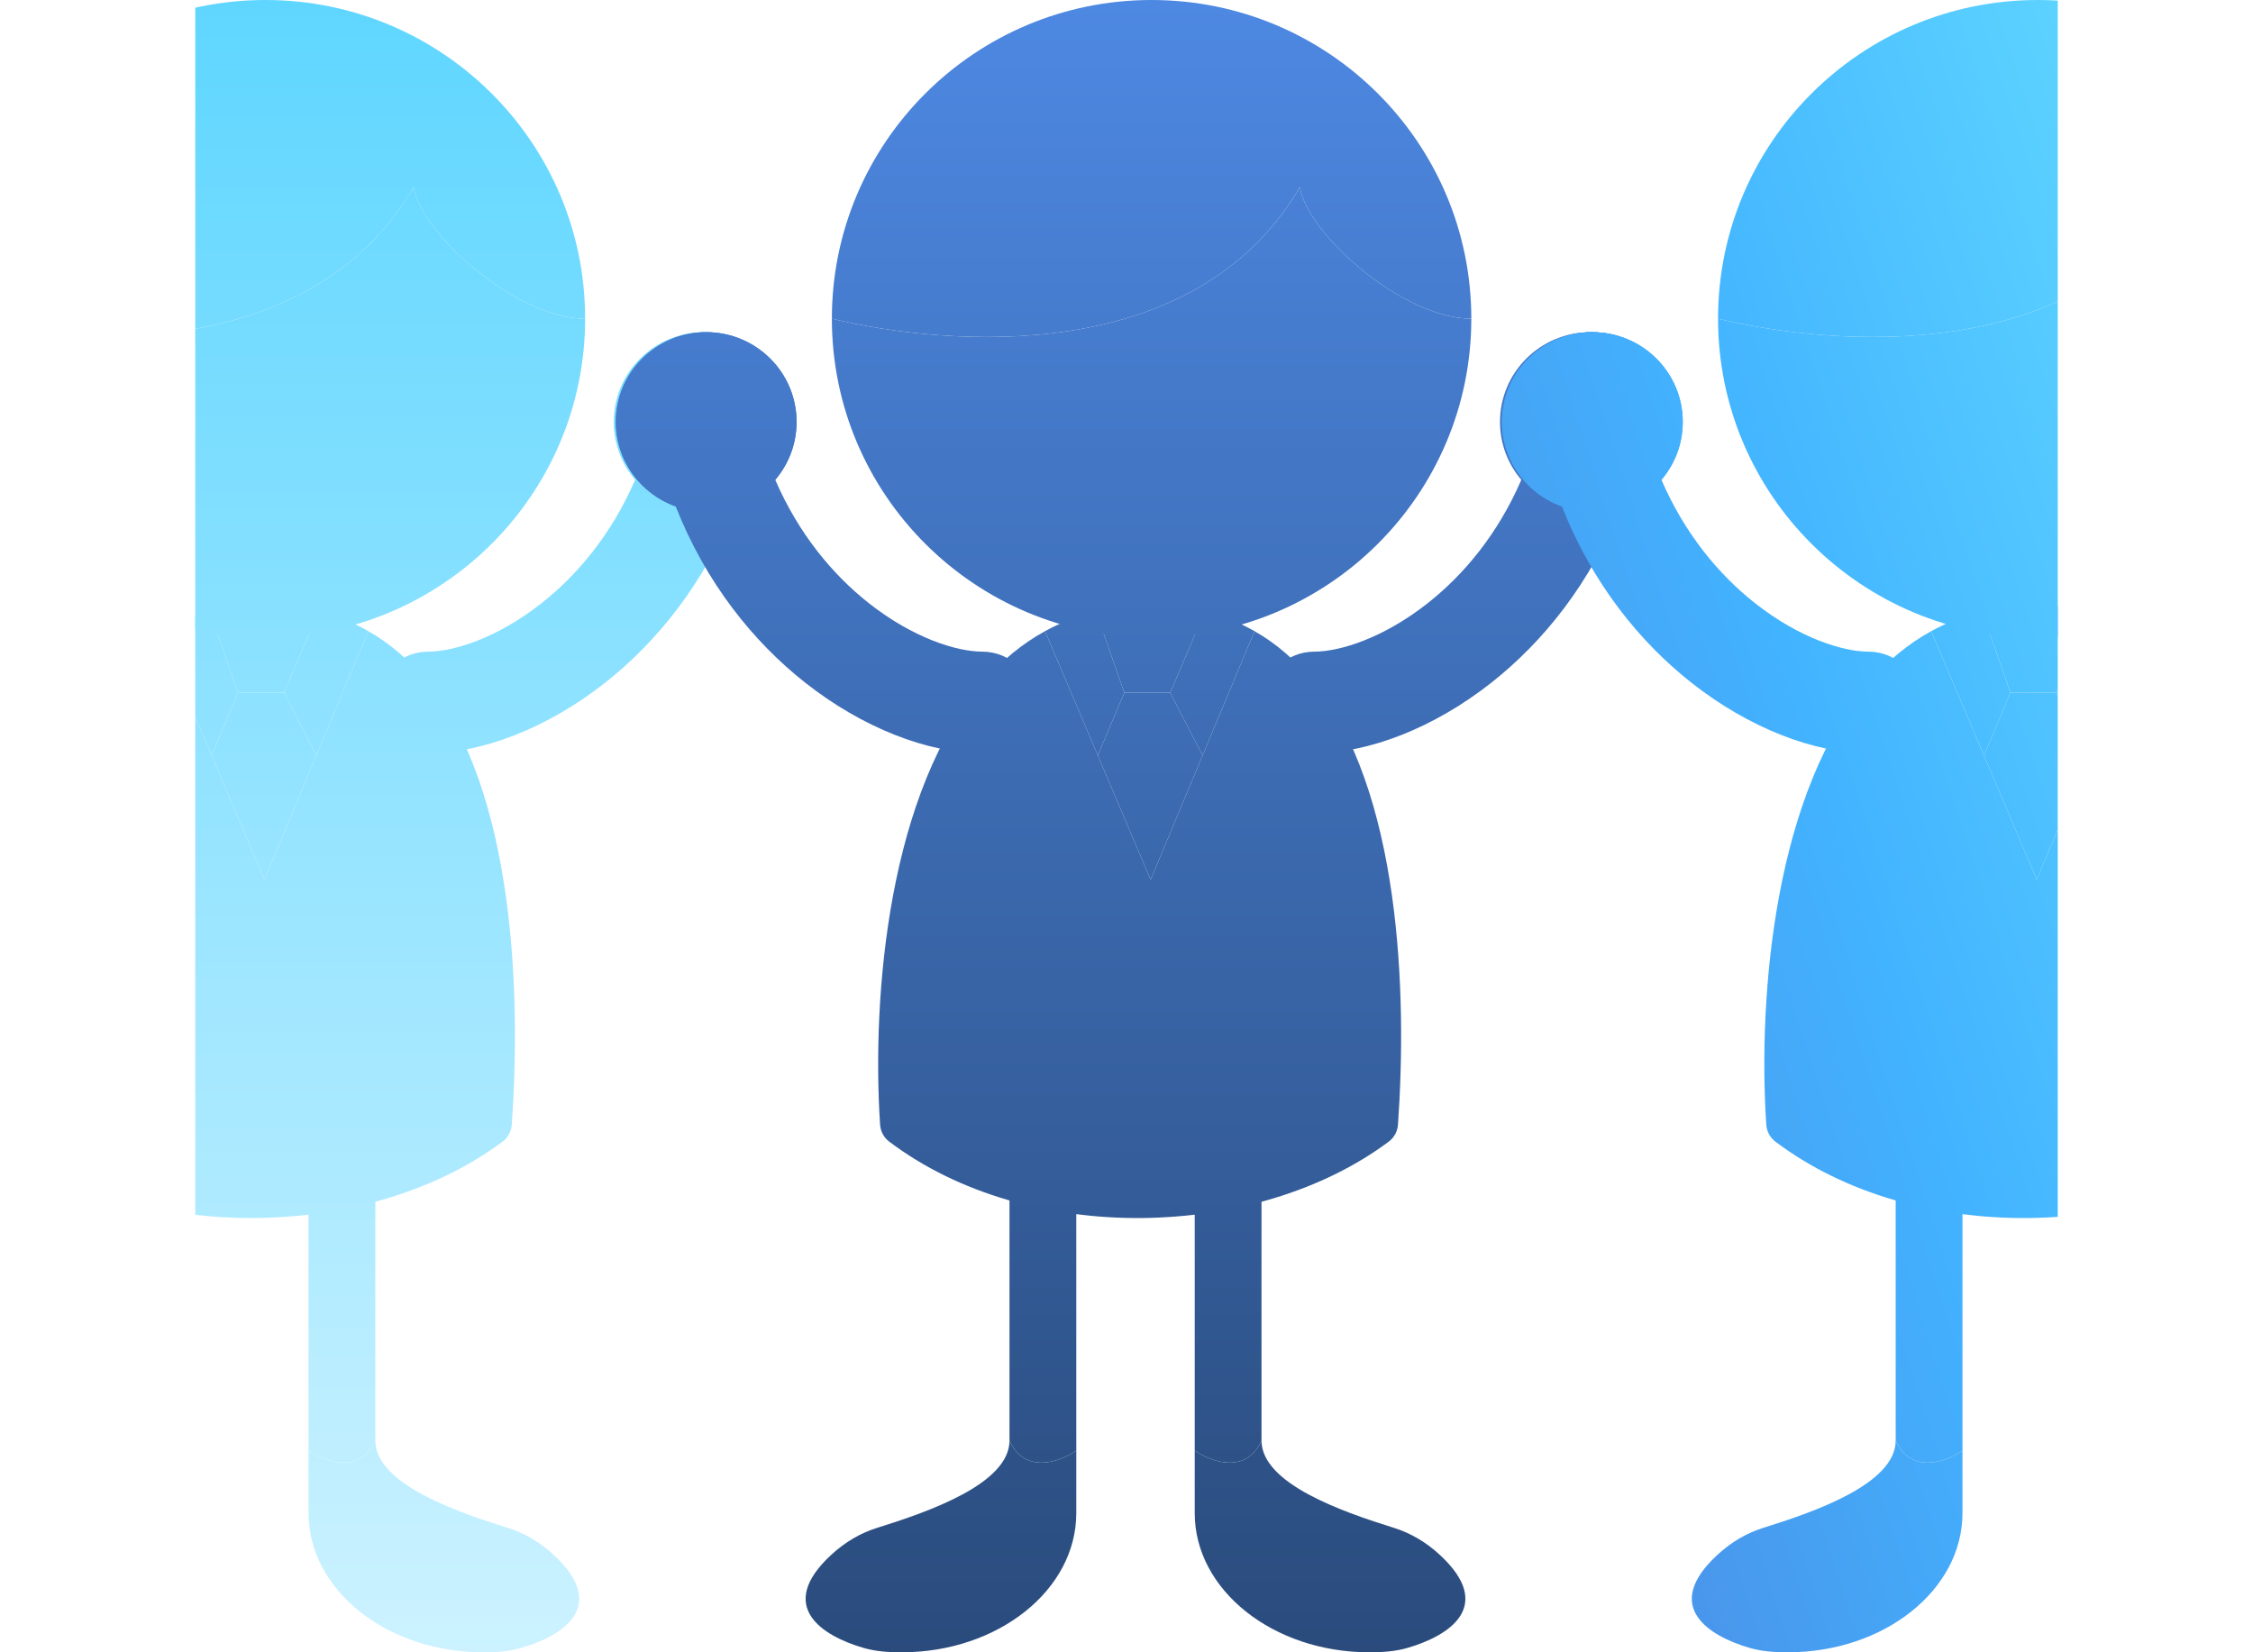
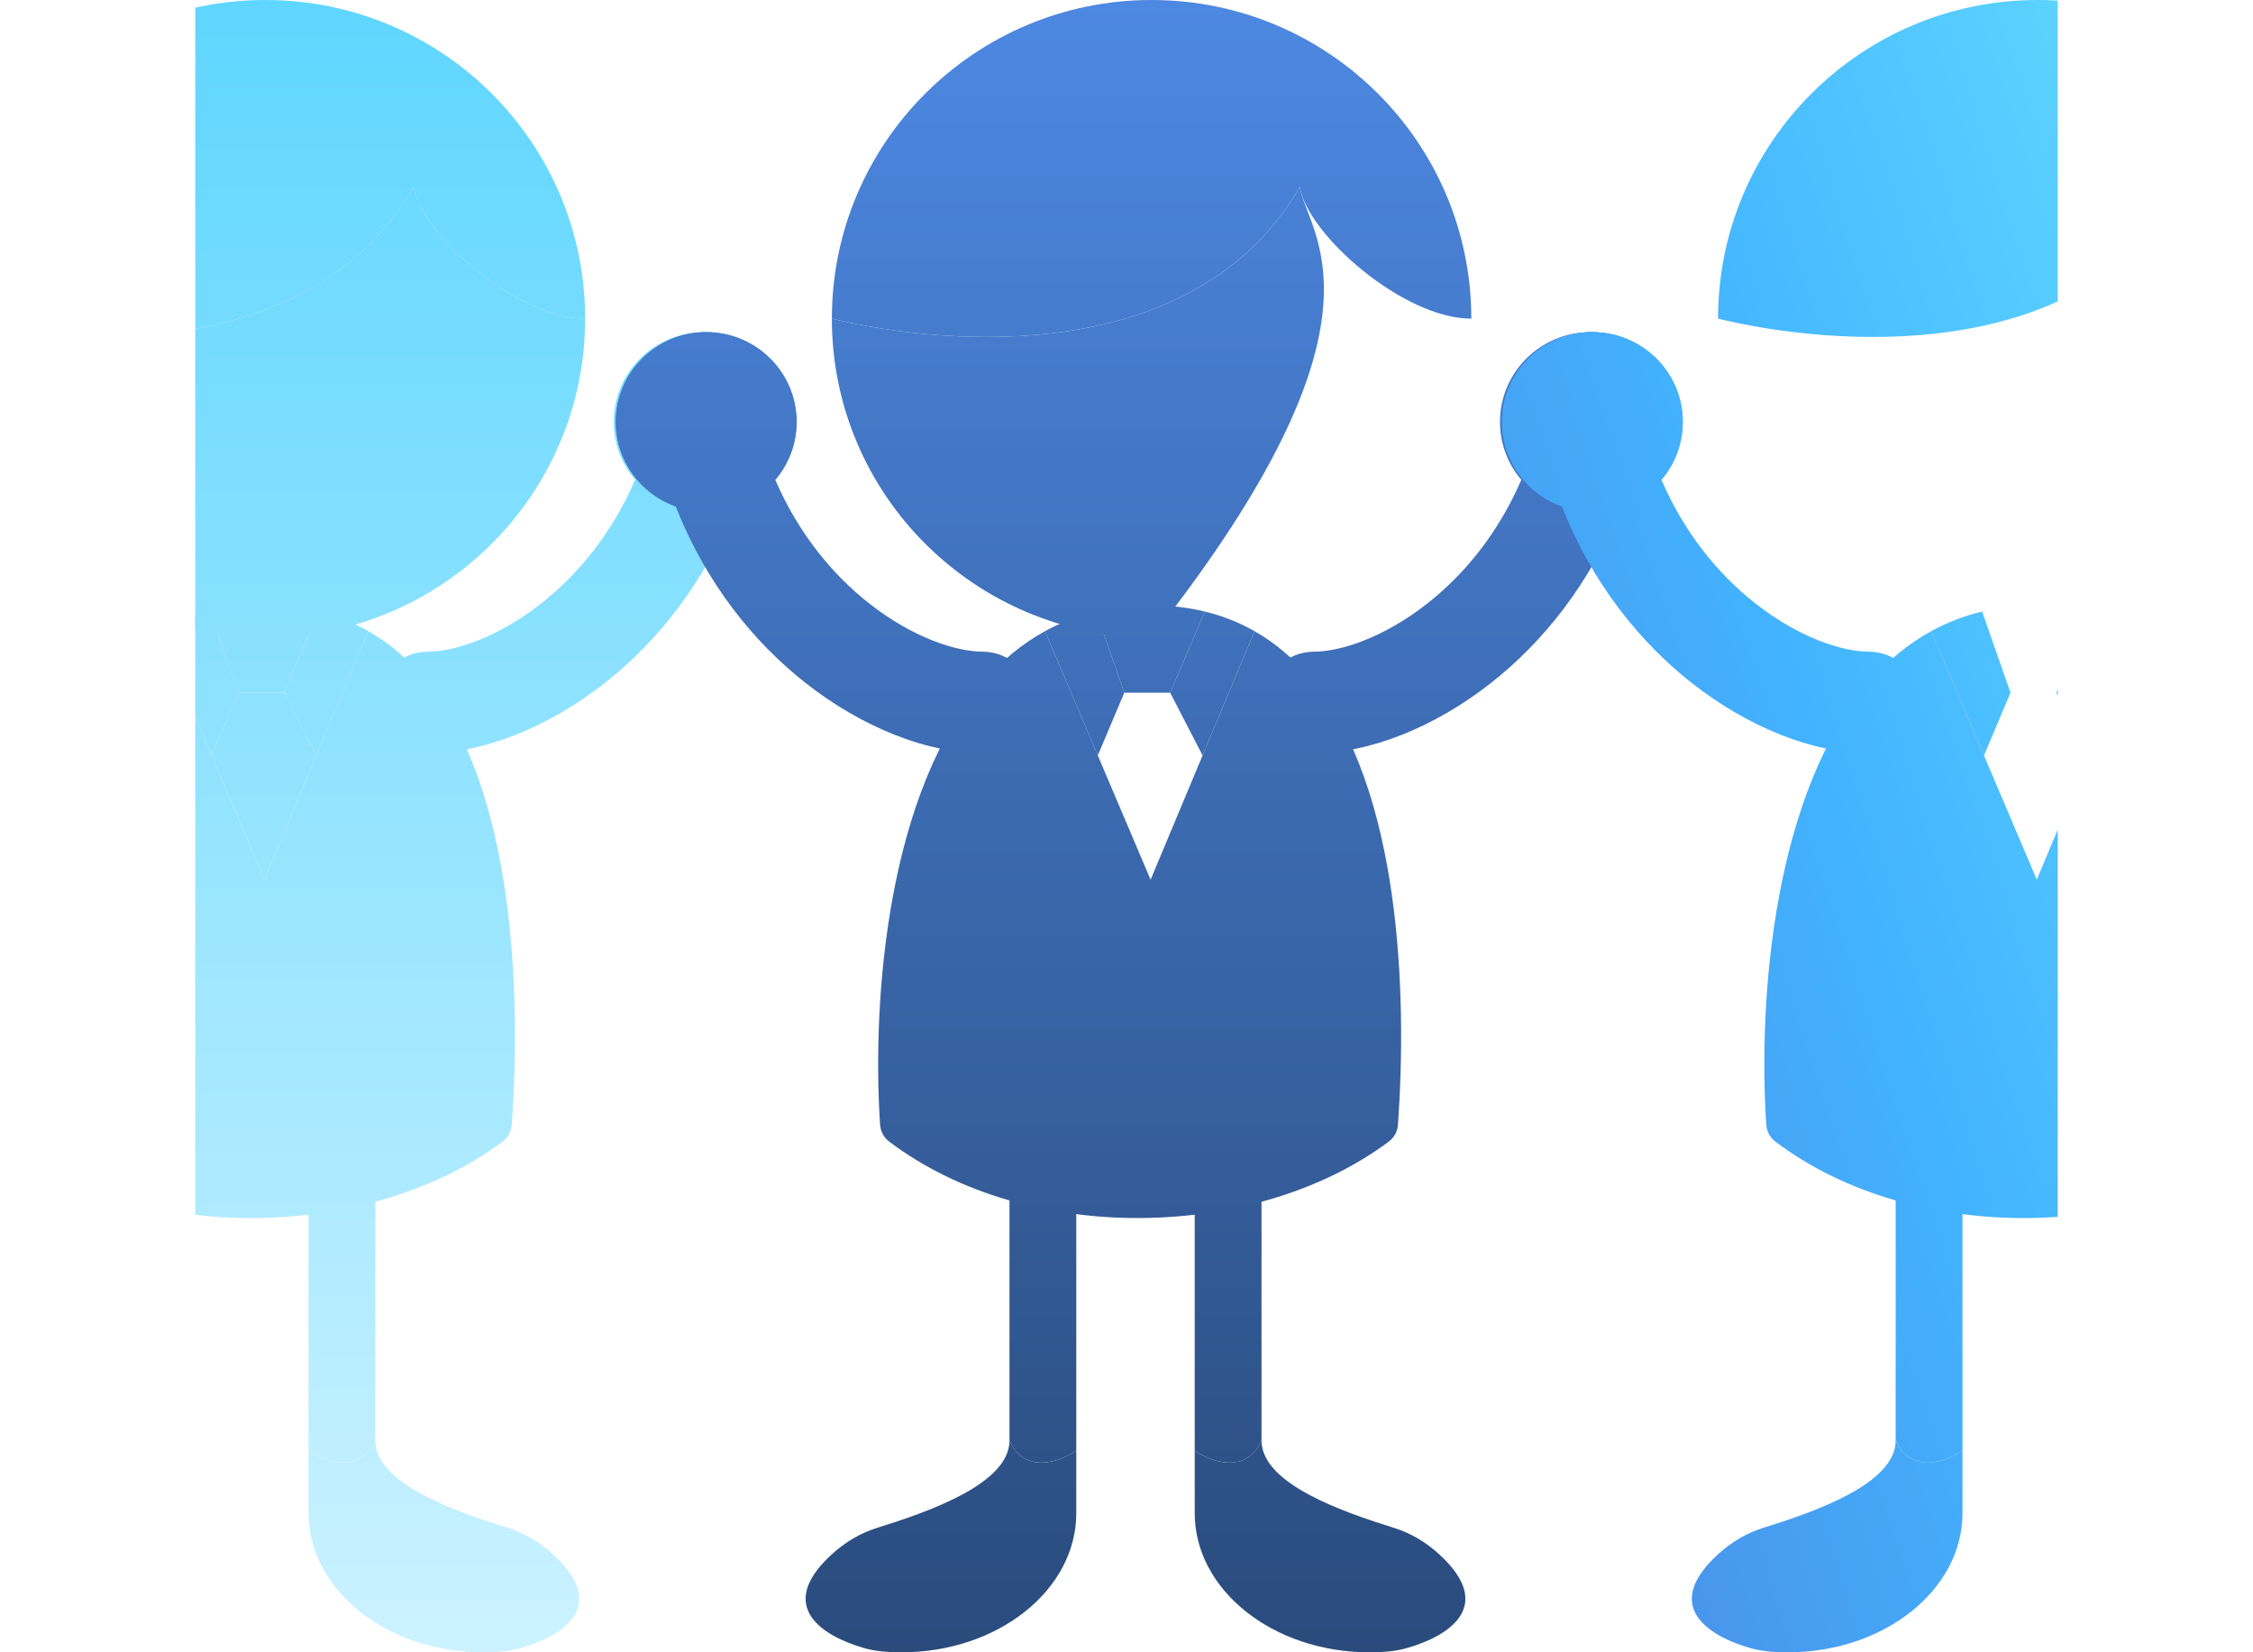
<svg xmlns="http://www.w3.org/2000/svg" width="150" height="110" viewBox="0 0 150 110" fill="none">
  <g clip-path="url(#clip0_1318_26828)" filter="url(#filter0_n_1318_26828)">
    <path d="M24.989 95.898C23.964 98.195 21.598 97.305 20.542 96.574V79.346C20.542 78.367 21.538 77.574 22.766 77.574C23.994 77.574 24.989 78.367 24.989 79.346V95.898Z" fill="url(#paint0_linear_1318_26828)" />
    <path d="M24.989 95.898C24.989 98.791 30.418 100.657 33.799 101.713C34.853 102.042 35.897 102.619 36.877 103.528C40.556 106.943 37.467 108.914 34.685 109.714L34.681 109.715C33.881 109.945 33.025 110 32.174 110C25.75 110 20.542 105.851 20.542 100.734V96.574C21.598 97.305 23.964 98.195 24.989 95.898Z" fill="url(#paint1_linear_1318_26828)" />
    <path d="M8.21 95.898C9.235 98.195 11.602 97.305 12.657 96.574V79.346C12.657 78.367 11.662 77.574 10.434 77.574C9.206 77.574 8.21 78.367 8.21 79.346V95.898Z" fill="url(#paint2_linear_1318_26828)" />
    <path d="M8.21 95.898C8.21 98.791 2.782 100.657 -0.6 101.713C-1.653 102.042 -2.698 102.619 -3.677 103.528C-7.357 106.943 -4.267 108.914 -1.486 109.714L-1.482 109.715C-0.682 109.945 0.175 110 1.025 110C7.449 110 12.657 105.851 12.657 100.734V96.574C11.602 97.305 9.235 98.195 8.21 95.898Z" fill="url(#paint3_linear_1318_26828)" />
    <path fill-rule="evenodd" clip-rule="evenodd" d="M0.2 76C9.471 83.003 24.673 82.568 33.464 75.999C33.826 75.728 34.044 75.313 34.075 74.864C34.681 66.221 34.291 52.62 28.364 45.323C27.279 43.987 26.009 42.863 24.525 42.019L21.065 50.292L17.605 58.565L14.089 50.292L10.574 42.019C9.037 42.863 7.696 43.987 6.531 45.323C0.164 52.621 -0.972 66.225 -0.406 74.868C-0.376 75.315 -0.16 75.728 0.2 76Z" fill="url(#paint4_linear_1318_26828)" />
    <path d="M15.854 46.115H18.907L21.065 50.292L17.605 58.565L14.089 50.292L15.854 46.115Z" fill="url(#paint5_linear_1318_26828)" />
    <path d="M17.605 40.299C18.903 40.299 20.105 40.443 21.217 40.713L18.907 46.115H15.854L13.966 40.713C15.095 40.443 16.306 40.299 17.605 40.299Z" fill="url(#paint6_linear_1318_26828)" />
    <path d="M10.574 42.019C11.612 41.449 12.741 41.006 13.966 40.713L15.854 46.115L14.089 50.292L10.574 42.019Z" fill="url(#paint7_linear_1318_26828)" />
    <path d="M21.217 40.713C22.423 41.006 23.522 41.449 24.525 42.019L21.065 50.292L18.907 46.115L21.217 40.713Z" fill="url(#paint8_linear_1318_26828)" />
    <path fill-rule="evenodd" clip-rule="evenodd" d="M17.67 42.429C29.426 42.429 38.957 32.931 38.957 21.215C34.419 21.215 28.036 15.59 27.541 12.45C20.567 24.442 4.067 23.071 -3.616 21.215C-3.616 32.931 5.914 42.429 17.67 42.429Z" fill="url(#paint9_linear_1318_26828)" />
    <path d="M17.67 0C5.914 0 -3.616 9.498 -3.616 21.215C4.067 23.071 20.567 24.442 27.541 12.45C28.036 15.59 34.419 21.215 38.957 21.215C38.957 9.498 29.426 0 17.67 0Z" fill="url(#paint10_linear_1318_26828)" />
    <path d="M-11.983 22.114C-15.306 22.114 -18 24.789 -18 28.089C-18 30.68 -16.337 32.886 -14.013 33.713C-11.995 38.841 -8.822 42.744 -5.39 45.449C-1.575 48.456 2.774 50.143 6.403 50.144C8.284 50.144 9.808 48.63 9.808 46.763C9.808 44.896 8.284 43.383 6.403 43.383C4.701 43.382 1.799 42.484 -1.156 40.154C-3.542 38.273 -5.823 35.559 -7.385 31.942C-6.499 30.902 -5.965 29.557 -5.965 28.089C-5.965 24.789 -8.659 22.114 -11.983 22.114Z" fill="url(#paint11_linear_1318_26828)" />
    <path d="M46.884 22.114C50.207 22.114 52.901 24.789 52.901 28.089C52.901 30.68 51.238 32.886 48.914 33.713C46.896 38.841 43.723 42.744 40.291 45.449C36.476 48.456 32.127 50.143 28.498 50.144C26.617 50.144 25.093 48.63 25.093 46.763C25.093 44.896 26.617 43.383 28.498 43.383C30.2 43.382 33.102 42.484 36.057 40.154C38.443 38.273 40.724 35.559 42.286 31.942C41.401 30.902 40.866 29.557 40.866 28.089C40.866 24.789 43.56 22.114 46.884 22.114Z" fill="url(#paint12_linear_1318_26828)" />
    <path d="M-11.983 22.114C-15.306 22.114 -18 24.789 -18 28.089C-18 31.388 -15.307 34.063 -11.984 34.063C-8.66 34.063 -5.965 31.388 -5.965 28.089C-5.965 24.789 -8.659 22.114 -11.983 22.114Z" fill="url(#paint13_linear_1318_26828)" />
    <path d="M46.983 22.114C43.659 22.114 40.965 24.789 40.965 28.089C40.965 31.388 43.659 34.063 46.983 34.063C50.306 34.063 53 31.388 53 28.089C53 24.789 50.306 22.114 46.983 22.114Z" fill="url(#paint14_linear_1318_26828)" />
    <path d="M83.989 95.898C82.964 98.195 80.598 97.305 79.542 96.574V79.346C79.542 78.367 80.538 77.574 81.766 77.574C82.994 77.574 83.989 78.367 83.989 79.346V95.898Z" fill="url(#paint15_linear_1318_26828)" />
    <path d="M83.989 95.898C83.989 98.791 89.418 100.657 92.799 101.713C93.853 102.042 94.897 102.619 95.877 103.528C99.556 106.943 96.467 108.914 93.685 109.714L93.681 109.715C92.881 109.945 92.025 110 91.174 110C84.75 110 79.542 105.851 79.542 100.734V96.574C80.598 97.305 82.964 98.195 83.989 95.898Z" fill="url(#paint16_linear_1318_26828)" />
    <path d="M67.21 95.898C68.235 98.195 70.602 97.305 71.657 96.574V79.346C71.657 78.367 70.662 77.574 69.434 77.574C68.206 77.574 67.21 78.367 67.21 79.346V95.898Z" fill="url(#paint17_linear_1318_26828)" />
    <path d="M67.21 95.898C67.21 98.791 61.782 100.657 58.401 101.713C57.347 102.042 56.302 102.619 55.323 103.528C51.643 106.943 54.733 108.914 57.514 109.714L57.518 109.715C58.318 109.945 59.175 110 60.025 110C66.449 110 71.657 105.851 71.657 100.734V96.574C70.602 97.305 68.235 98.195 67.21 95.898Z" fill="url(#paint18_linear_1318_26828)" />
    <path fill-rule="evenodd" clip-rule="evenodd" d="M59.2 76C68.471 83.003 83.673 82.568 92.464 75.999C92.826 75.728 93.044 75.313 93.075 74.864C93.681 66.221 93.291 52.62 87.364 45.323C86.279 43.987 85.008 42.863 83.525 42.019L80.065 50.292L76.605 58.565L73.089 50.292L69.574 42.019C68.037 42.863 66.696 43.987 65.531 45.323C59.164 52.621 58.028 66.225 58.594 74.868C58.624 75.315 58.84 75.728 59.2 76Z" fill="url(#paint19_linear_1318_26828)" />
-     <path d="M74.854 46.115H77.907L80.065 50.292L76.605 58.565L73.089 50.292L74.854 46.115Z" fill="url(#paint20_linear_1318_26828)" />
    <path d="M76.605 40.299C77.903 40.299 79.105 40.443 80.217 40.713L77.907 46.115H74.854L72.966 40.713C74.095 40.443 75.306 40.299 76.605 40.299Z" fill="url(#paint21_linear_1318_26828)" />
    <path d="M69.574 42.019C70.612 41.449 71.741 41.006 72.966 40.713L74.854 46.115L73.089 50.292L69.574 42.019Z" fill="url(#paint22_linear_1318_26828)" />
    <path d="M80.217 40.713C81.423 41.006 82.522 41.449 83.525 42.019L80.065 50.292L77.907 46.115L80.217 40.713Z" fill="url(#paint23_linear_1318_26828)" />
-     <path fill-rule="evenodd" clip-rule="evenodd" d="M76.67 42.429C88.426 42.429 97.957 32.931 97.957 21.215C93.419 21.215 87.036 15.59 86.541 12.45C79.567 24.442 63.067 23.071 55.384 21.215C55.384 32.931 64.914 42.429 76.67 42.429Z" fill="url(#paint24_linear_1318_26828)" />
+     <path fill-rule="evenodd" clip-rule="evenodd" d="M76.67 42.429C93.419 21.215 87.036 15.59 86.541 12.45C79.567 24.442 63.067 23.071 55.384 21.215C55.384 32.931 64.914 42.429 76.67 42.429Z" fill="url(#paint24_linear_1318_26828)" />
    <path d="M76.67 0C64.914 0 55.384 9.498 55.384 21.215C63.067 23.071 79.567 24.442 86.541 12.45C87.036 15.59 93.419 21.215 97.957 21.215C97.957 9.498 88.426 0 76.67 0Z" fill="url(#paint25_linear_1318_26828)" />
    <path d="M47.017 22.114C43.694 22.114 41 24.789 41 28.089C41 30.68 42.663 32.886 44.987 33.713C47.005 38.841 50.178 42.744 53.61 45.449C57.425 48.456 61.774 50.143 65.403 50.144C67.284 50.144 68.808 48.63 68.808 46.763C68.808 44.896 67.284 43.383 65.403 43.383C63.701 43.382 60.799 42.484 57.844 40.154C55.458 38.273 53.177 35.559 51.615 31.942C52.501 30.902 53.035 29.557 53.035 28.089C53.035 24.789 50.341 22.114 47.017 22.114Z" fill="url(#paint26_linear_1318_26828)" />
    <path d="M105.884 22.114C109.207 22.114 111.901 24.789 111.901 28.089C111.901 30.68 110.238 32.886 107.914 33.713C105.896 38.841 102.723 42.744 99.291 45.449C95.476 48.456 91.127 50.143 87.498 50.144C85.617 50.144 84.093 48.63 84.093 46.763C84.093 44.896 85.618 43.383 87.498 43.383C89.2 43.382 92.102 42.484 95.057 40.154C97.443 38.273 99.725 35.559 101.286 31.942C100.401 30.902 99.866 29.557 99.866 28.089C99.866 24.789 102.56 22.114 105.884 22.114Z" fill="url(#paint27_linear_1318_26828)" />
    <path d="M47.017 22.114C43.694 22.114 41 24.789 41 28.089C41 31.388 43.693 34.063 47.016 34.063C50.34 34.063 53.035 31.388 53.035 28.089C53.035 24.789 50.341 22.114 47.017 22.114Z" fill="url(#paint28_linear_1318_26828)" />
    <path d="M105.983 22.114C102.659 22.114 99.965 24.789 99.965 28.089C99.965 31.388 102.659 34.063 105.983 34.063C109.306 34.063 112 31.388 112 28.089C112 24.789 109.306 22.114 105.983 22.114Z" fill="url(#paint29_linear_1318_26828)" />
    <path d="M142.989 95.898C141.964 98.195 139.598 97.305 138.542 96.574V79.346C138.542 78.367 139.538 77.574 140.766 77.574C141.994 77.574 142.989 78.367 142.989 79.346V95.898Z" fill="url(#paint30_linear_1318_26828)" />
    <path d="M142.989 95.898C142.989 98.791 148.418 100.657 151.799 101.713C152.853 102.042 153.897 102.619 154.877 103.528C158.556 106.943 155.467 108.914 152.685 109.714L152.681 109.715C151.881 109.945 151.025 110 150.174 110C143.75 110 138.542 105.851 138.542 100.734V96.574C139.598 97.305 141.964 98.195 142.989 95.898Z" fill="url(#paint31_linear_1318_26828)" />
    <path d="M126.21 95.898C127.235 98.195 129.602 97.305 130.657 96.574V79.346C130.657 78.367 129.662 77.574 128.434 77.574C127.206 77.574 126.21 78.367 126.21 79.346V95.898Z" fill="url(#paint32_linear_1318_26828)" />
    <path d="M126.21 95.898C126.21 98.791 120.782 100.657 117.4 101.713C116.347 102.042 115.302 102.619 114.323 103.528C110.643 106.943 113.733 108.914 116.514 109.714L116.518 109.715C117.318 109.945 118.175 110 119.025 110C125.449 110 130.657 105.851 130.657 100.734V96.574C129.602 97.305 127.235 98.195 126.21 95.898Z" fill="url(#paint33_linear_1318_26828)" />
    <path fill-rule="evenodd" clip-rule="evenodd" d="M118.2 76C127.471 83.003 142.673 82.568 151.464 75.999C151.826 75.728 152.044 75.313 152.075 74.864C152.681 66.221 152.291 52.62 146.364 45.323C145.279 43.987 144.009 42.863 142.525 42.019L139.065 50.292L135.605 58.565L132.089 50.292L128.574 42.019C127.037 42.863 125.696 43.987 124.531 45.323C118.164 52.621 117.028 66.225 117.594 74.868C117.624 75.315 117.84 75.728 118.2 76Z" fill="url(#paint34_linear_1318_26828)" />
-     <path d="M133.854 46.115H136.907L139.065 50.292L135.605 58.565L132.089 50.292L133.854 46.115Z" fill="url(#paint35_linear_1318_26828)" />
-     <path d="M135.605 40.299C136.903 40.299 138.105 40.443 139.217 40.713L136.907 46.115H133.854L131.966 40.713C133.095 40.443 134.306 40.299 135.605 40.299Z" fill="url(#paint36_linear_1318_26828)" />
    <path d="M128.574 42.019C129.612 41.449 130.741 41.006 131.966 40.713L133.854 46.115L132.089 50.292L128.574 42.019Z" fill="url(#paint37_linear_1318_26828)" />
    <path d="M139.217 40.713C140.423 41.006 141.522 41.449 142.525 42.019L139.065 50.292L136.907 46.115L139.217 40.713Z" fill="url(#paint38_linear_1318_26828)" />
-     <path fill-rule="evenodd" clip-rule="evenodd" d="M135.67 42.429C147.426 42.429 156.957 32.931 156.957 21.215C152.419 21.215 146.036 15.59 145.541 12.45C138.567 24.442 122.067 23.071 114.384 21.215C114.384 32.931 123.914 42.429 135.67 42.429Z" fill="url(#paint39_linear_1318_26828)" />
    <path d="M135.67 0C123.914 0 114.384 9.498 114.384 21.215C122.067 23.071 138.567 24.442 145.541 12.45C146.036 15.59 152.419 21.215 156.957 21.215C156.957 9.498 147.426 0 135.67 0Z" fill="url(#paint40_linear_1318_26828)" />
    <path d="M106.017 22.114C102.694 22.114 100 24.789 100 28.089C100 30.68 101.663 32.886 103.987 33.713C106.005 38.841 109.178 42.744 112.61 45.449C116.425 48.456 120.774 50.143 124.403 50.144C126.284 50.144 127.808 48.63 127.808 46.763C127.808 44.896 126.284 43.383 124.403 43.383C122.701 43.382 119.799 42.484 116.844 40.154C114.458 38.273 112.177 35.559 110.615 31.942C111.501 30.902 112.035 29.557 112.035 28.089C112.035 24.789 109.341 22.114 106.017 22.114Z" fill="url(#paint41_linear_1318_26828)" />
    <path d="M164.884 22.114C168.207 22.114 170.901 24.789 170.901 28.089C170.901 30.68 169.238 32.886 166.914 33.713C164.896 38.841 161.723 42.744 158.292 45.449C154.476 48.456 150.127 50.143 146.498 50.144C144.617 50.144 143.093 48.63 143.093 46.763C143.093 44.896 144.617 43.383 146.498 43.383C148.2 43.382 151.102 42.484 154.057 40.154C156.443 38.273 158.725 35.559 160.286 31.942C159.401 30.902 158.866 29.557 158.866 28.089C158.866 24.789 161.56 22.114 164.884 22.114Z" fill="url(#paint42_linear_1318_26828)" />
    <path d="M106.017 22.114C102.694 22.114 100 24.789 100 28.089C100 31.388 102.693 34.063 106.016 34.063C109.34 34.063 112.035 31.388 112.035 28.089C112.035 24.789 109.341 22.114 106.017 22.114Z" fill="url(#paint43_linear_1318_26828)" />
    <path d="M164.983 22.114C161.659 22.114 158.965 24.789 158.965 28.089C158.965 31.388 161.659 34.063 164.983 34.063C168.306 34.063 171 31.388 171 28.089C171 24.789 168.306 22.114 164.983 22.114Z" fill="url(#paint44_linear_1318_26828)" />
  </g>
  <defs>
    <filter id="filter0_n_1318_26828" x="13" y="0" width="124" height="110" filterUnits="userSpaceOnUse" color-interpolation-filters="sRGB">
      <feFlood flood-opacity="0" result="BackgroundImageFix" />
      <feBlend mode="normal" in="SourceGraphic" in2="BackgroundImageFix" result="shape" />
      <feTurbulence type="fractalNoise" baseFrequency="1.962 1.962" stitchTiles="stitch" numOctaves="3" result="noise" seed="6956" />
      <feColorMatrix in="noise" type="luminanceToAlpha" result="alphaNoise" />
      <feComponentTransfer in="alphaNoise" result="coloredNoise1">
        <feFuncA type="discrete" tableValues="0 0 0 0 0 0 0 1 1 1 1 1 1 1 1 1 1 1 1 1 1 1 1 1 1 1 1 1 1 1 1 1 1 1 1 1 1 1 1 1 1 1 1 0 0 0 0 0 0 0 0 0 0 0 0 0 0 0 0 0 0 0 0 0 0 0 0 0 0 0 0 0 0 0 0 0 0 0 0 0 0 0 0 0 0 0 0 0 0 0 0 0 0 0 0 0 0 0 0 0 " />
      </feComponentTransfer>
      <feComposite operator="in" in2="shape" in="coloredNoise1" result="noise1Clipped" />
      <feFlood flood-color="rgba(130, 179, 210, 0.31)" result="color1Flood" />
      <feComposite operator="in" in2="noise1Clipped" in="color1Flood" result="color1" />
      <feMerge result="effect1_noise_1318_26828">
        <feMergeNode in="shape" />
        <feMergeNode in="color1" />
      </feMerge>
    </filter>
    <linearGradient id="paint0_linear_1318_26828" x1="17.5" y1="0" x2="17.5" y2="110" gradientUnits="userSpaceOnUse">
      <stop stop-color="#5FD6FF" />
      <stop offset="1" stop-color="#CCF2FF" />
    </linearGradient>
    <linearGradient id="paint1_linear_1318_26828" x1="17.5" y1="0" x2="17.5" y2="110" gradientUnits="userSpaceOnUse">
      <stop stop-color="#5FD6FF" />
      <stop offset="1" stop-color="#CCF2FF" />
    </linearGradient>
    <linearGradient id="paint2_linear_1318_26828" x1="17.5" y1="0" x2="17.5" y2="110" gradientUnits="userSpaceOnUse">
      <stop stop-color="#5FD6FF" />
      <stop offset="1" stop-color="#CCF2FF" />
    </linearGradient>
    <linearGradient id="paint3_linear_1318_26828" x1="17.5" y1="0" x2="17.5" y2="110" gradientUnits="userSpaceOnUse">
      <stop stop-color="#5FD6FF" />
      <stop offset="1" stop-color="#CCF2FF" />
    </linearGradient>
    <linearGradient id="paint4_linear_1318_26828" x1="17.5" y1="0" x2="17.5" y2="110" gradientUnits="userSpaceOnUse">
      <stop stop-color="#5FD6FF" />
      <stop offset="1" stop-color="#CCF2FF" />
    </linearGradient>
    <linearGradient id="paint5_linear_1318_26828" x1="17.5" y1="0" x2="17.5" y2="110" gradientUnits="userSpaceOnUse">
      <stop stop-color="#5FD6FF" />
      <stop offset="1" stop-color="#CCF2FF" />
    </linearGradient>
    <linearGradient id="paint6_linear_1318_26828" x1="17.5" y1="0" x2="17.5" y2="110" gradientUnits="userSpaceOnUse">
      <stop stop-color="#5FD6FF" />
      <stop offset="1" stop-color="#CCF2FF" />
    </linearGradient>
    <linearGradient id="paint7_linear_1318_26828" x1="17.5" y1="0" x2="17.5" y2="110" gradientUnits="userSpaceOnUse">
      <stop stop-color="#5FD6FF" />
      <stop offset="1" stop-color="#CCF2FF" />
    </linearGradient>
    <linearGradient id="paint8_linear_1318_26828" x1="17.5" y1="0" x2="17.5" y2="110" gradientUnits="userSpaceOnUse">
      <stop stop-color="#5FD6FF" />
      <stop offset="1" stop-color="#CCF2FF" />
    </linearGradient>
    <linearGradient id="paint9_linear_1318_26828" x1="17.5" y1="0" x2="17.5" y2="110" gradientUnits="userSpaceOnUse">
      <stop stop-color="#5FD6FF" />
      <stop offset="1" stop-color="#CCF2FF" />
    </linearGradient>
    <linearGradient id="paint10_linear_1318_26828" x1="17.5" y1="0" x2="17.5" y2="110" gradientUnits="userSpaceOnUse">
      <stop stop-color="#5FD6FF" />
      <stop offset="1" stop-color="#CCF2FF" />
    </linearGradient>
    <linearGradient id="paint11_linear_1318_26828" x1="17.5" y1="0" x2="17.5" y2="110" gradientUnits="userSpaceOnUse">
      <stop stop-color="#5FD6FF" />
      <stop offset="1" stop-color="#CCF2FF" />
    </linearGradient>
    <linearGradient id="paint12_linear_1318_26828" x1="17.5" y1="0" x2="17.5" y2="110" gradientUnits="userSpaceOnUse">
      <stop stop-color="#5FD6FF" />
      <stop offset="1" stop-color="#CCF2FF" />
    </linearGradient>
    <linearGradient id="paint13_linear_1318_26828" x1="17.5" y1="0" x2="17.5" y2="110" gradientUnits="userSpaceOnUse">
      <stop stop-color="#5FD6FF" />
      <stop offset="1" stop-color="#CCF2FF" />
    </linearGradient>
    <linearGradient id="paint14_linear_1318_26828" x1="17.5" y1="0" x2="17.5" y2="110" gradientUnits="userSpaceOnUse">
      <stop stop-color="#5FD6FF" />
      <stop offset="1" stop-color="#CCF2FF" />
    </linearGradient>
    <linearGradient id="paint15_linear_1318_26828" x1="76.5" y1="110" x2="76.5" y2="0" gradientUnits="userSpaceOnUse">
      <stop stop-color="#2A4B7C" />
      <stop offset="1" stop-color="#4D88E2" />
    </linearGradient>
    <linearGradient id="paint16_linear_1318_26828" x1="76.5" y1="110" x2="76.5" y2="0" gradientUnits="userSpaceOnUse">
      <stop stop-color="#2A4B7C" />
      <stop offset="1" stop-color="#4D88E2" />
    </linearGradient>
    <linearGradient id="paint17_linear_1318_26828" x1="76.5" y1="110" x2="76.5" y2="0" gradientUnits="userSpaceOnUse">
      <stop stop-color="#2A4B7C" />
      <stop offset="1" stop-color="#4D88E2" />
    </linearGradient>
    <linearGradient id="paint18_linear_1318_26828" x1="76.5" y1="110" x2="76.5" y2="0" gradientUnits="userSpaceOnUse">
      <stop stop-color="#2A4B7C" />
      <stop offset="1" stop-color="#4D88E2" />
    </linearGradient>
    <linearGradient id="paint19_linear_1318_26828" x1="76.5" y1="110" x2="76.5" y2="0" gradientUnits="userSpaceOnUse">
      <stop stop-color="#2A4B7C" />
      <stop offset="1" stop-color="#4D88E2" />
    </linearGradient>
    <linearGradient id="paint20_linear_1318_26828" x1="76.5" y1="110" x2="76.5" y2="0" gradientUnits="userSpaceOnUse">
      <stop stop-color="#2A4B7C" />
      <stop offset="1" stop-color="#4D88E2" />
    </linearGradient>
    <linearGradient id="paint21_linear_1318_26828" x1="76.5" y1="110" x2="76.5" y2="0" gradientUnits="userSpaceOnUse">
      <stop stop-color="#2A4B7C" />
      <stop offset="1" stop-color="#4D88E2" />
    </linearGradient>
    <linearGradient id="paint22_linear_1318_26828" x1="76.5" y1="110" x2="76.5" y2="0" gradientUnits="userSpaceOnUse">
      <stop stop-color="#2A4B7C" />
      <stop offset="1" stop-color="#4D88E2" />
    </linearGradient>
    <linearGradient id="paint23_linear_1318_26828" x1="76.5" y1="110" x2="76.5" y2="0" gradientUnits="userSpaceOnUse">
      <stop stop-color="#2A4B7C" />
      <stop offset="1" stop-color="#4D88E2" />
    </linearGradient>
    <linearGradient id="paint24_linear_1318_26828" x1="76.5" y1="110" x2="76.5" y2="0" gradientUnits="userSpaceOnUse">
      <stop stop-color="#2A4B7C" />
      <stop offset="1" stop-color="#4D88E2" />
    </linearGradient>
    <linearGradient id="paint25_linear_1318_26828" x1="76.5" y1="110" x2="76.5" y2="0" gradientUnits="userSpaceOnUse">
      <stop stop-color="#2A4B7C" />
      <stop offset="1" stop-color="#4D88E2" />
    </linearGradient>
    <linearGradient id="paint26_linear_1318_26828" x1="76.5" y1="110" x2="76.5" y2="0" gradientUnits="userSpaceOnUse">
      <stop stop-color="#2A4B7C" />
      <stop offset="1" stop-color="#4D88E2" />
    </linearGradient>
    <linearGradient id="paint27_linear_1318_26828" x1="76.5" y1="110" x2="76.5" y2="0" gradientUnits="userSpaceOnUse">
      <stop stop-color="#2A4B7C" />
      <stop offset="1" stop-color="#4D88E2" />
    </linearGradient>
    <linearGradient id="paint28_linear_1318_26828" x1="76.5" y1="110" x2="76.5" y2="0" gradientUnits="userSpaceOnUse">
      <stop stop-color="#2A4B7C" />
      <stop offset="1" stop-color="#4D88E2" />
    </linearGradient>
    <linearGradient id="paint29_linear_1318_26828" x1="76.5" y1="110" x2="76.5" y2="0" gradientUnits="userSpaceOnUse">
      <stop stop-color="#2A4B7C" />
      <stop offset="1" stop-color="#4D88E2" />
    </linearGradient>
    <linearGradient id="paint30_linear_1318_26828" x1="157.608" y1="44.789" x2="86.681" y2="67.627" gradientUnits="userSpaceOnUse">
      <stop offset="0.03" stop-color="#5FD6FF" />
      <stop offset="0.49" stop-color="#42B3FF" />
      <stop offset="1" stop-color="#4D88E2" />
    </linearGradient>
    <linearGradient id="paint31_linear_1318_26828" x1="157.608" y1="44.789" x2="86.681" y2="67.627" gradientUnits="userSpaceOnUse">
      <stop offset="0.03" stop-color="#5FD6FF" />
      <stop offset="0.49" stop-color="#42B3FF" />
      <stop offset="1" stop-color="#4D88E2" />
    </linearGradient>
    <linearGradient id="paint32_linear_1318_26828" x1="157.608" y1="44.789" x2="86.681" y2="67.627" gradientUnits="userSpaceOnUse">
      <stop offset="0.03" stop-color="#5FD6FF" />
      <stop offset="0.49" stop-color="#42B3FF" />
      <stop offset="1" stop-color="#4D88E2" />
    </linearGradient>
    <linearGradient id="paint33_linear_1318_26828" x1="157.608" y1="44.789" x2="86.681" y2="67.627" gradientUnits="userSpaceOnUse">
      <stop offset="0.03" stop-color="#5FD6FF" />
      <stop offset="0.49" stop-color="#42B3FF" />
      <stop offset="1" stop-color="#4D88E2" />
    </linearGradient>
    <linearGradient id="paint34_linear_1318_26828" x1="157.608" y1="44.789" x2="86.681" y2="67.627" gradientUnits="userSpaceOnUse">
      <stop offset="0.03" stop-color="#5FD6FF" />
      <stop offset="0.49" stop-color="#42B3FF" />
      <stop offset="1" stop-color="#4D88E2" />
    </linearGradient>
    <linearGradient id="paint35_linear_1318_26828" x1="157.608" y1="44.789" x2="86.681" y2="67.627" gradientUnits="userSpaceOnUse">
      <stop offset="0.03" stop-color="#5FD6FF" />
      <stop offset="0.49" stop-color="#42B3FF" />
      <stop offset="1" stop-color="#4D88E2" />
    </linearGradient>
    <linearGradient id="paint36_linear_1318_26828" x1="157.608" y1="44.789" x2="86.681" y2="67.627" gradientUnits="userSpaceOnUse">
      <stop offset="0.03" stop-color="#5FD6FF" />
      <stop offset="0.49" stop-color="#42B3FF" />
      <stop offset="1" stop-color="#4D88E2" />
    </linearGradient>
    <linearGradient id="paint37_linear_1318_26828" x1="157.608" y1="44.789" x2="86.681" y2="67.627" gradientUnits="userSpaceOnUse">
      <stop offset="0.03" stop-color="#5FD6FF" />
      <stop offset="0.49" stop-color="#42B3FF" />
      <stop offset="1" stop-color="#4D88E2" />
    </linearGradient>
    <linearGradient id="paint38_linear_1318_26828" x1="157.608" y1="44.789" x2="86.681" y2="67.627" gradientUnits="userSpaceOnUse">
      <stop offset="0.03" stop-color="#5FD6FF" />
      <stop offset="0.49" stop-color="#42B3FF" />
      <stop offset="1" stop-color="#4D88E2" />
    </linearGradient>
    <linearGradient id="paint39_linear_1318_26828" x1="157.608" y1="44.789" x2="86.681" y2="67.627" gradientUnits="userSpaceOnUse">
      <stop offset="0.03" stop-color="#5FD6FF" />
      <stop offset="0.49" stop-color="#42B3FF" />
      <stop offset="1" stop-color="#4D88E2" />
    </linearGradient>
    <linearGradient id="paint40_linear_1318_26828" x1="157.608" y1="44.789" x2="86.681" y2="67.627" gradientUnits="userSpaceOnUse">
      <stop offset="0.03" stop-color="#5FD6FF" />
      <stop offset="0.49" stop-color="#42B3FF" />
      <stop offset="1" stop-color="#4D88E2" />
    </linearGradient>
    <linearGradient id="paint41_linear_1318_26828" x1="157.608" y1="44.789" x2="86.681" y2="67.627" gradientUnits="userSpaceOnUse">
      <stop offset="0.03" stop-color="#5FD6FF" />
      <stop offset="0.49" stop-color="#42B3FF" />
      <stop offset="1" stop-color="#4D88E2" />
    </linearGradient>
    <linearGradient id="paint42_linear_1318_26828" x1="157.608" y1="44.789" x2="86.681" y2="67.627" gradientUnits="userSpaceOnUse">
      <stop offset="0.03" stop-color="#5FD6FF" />
      <stop offset="0.49" stop-color="#42B3FF" />
      <stop offset="1" stop-color="#4D88E2" />
    </linearGradient>
    <linearGradient id="paint43_linear_1318_26828" x1="157.608" y1="44.789" x2="86.681" y2="67.627" gradientUnits="userSpaceOnUse">
      <stop offset="0.03" stop-color="#5FD6FF" />
      <stop offset="0.49" stop-color="#42B3FF" />
      <stop offset="1" stop-color="#4D88E2" />
    </linearGradient>
    <linearGradient id="paint44_linear_1318_26828" x1="157.608" y1="44.789" x2="86.681" y2="67.627" gradientUnits="userSpaceOnUse">
      <stop offset="0.03" stop-color="#5FD6FF" />
      <stop offset="0.49" stop-color="#42B3FF" />
      <stop offset="1" stop-color="#4D88E2" />
    </linearGradient>
    <clipPath id="clip0_1318_26828">
      <rect width="124" height="110" fill="white" transform="translate(13)" />
    </clipPath>
  </defs>
</svg>